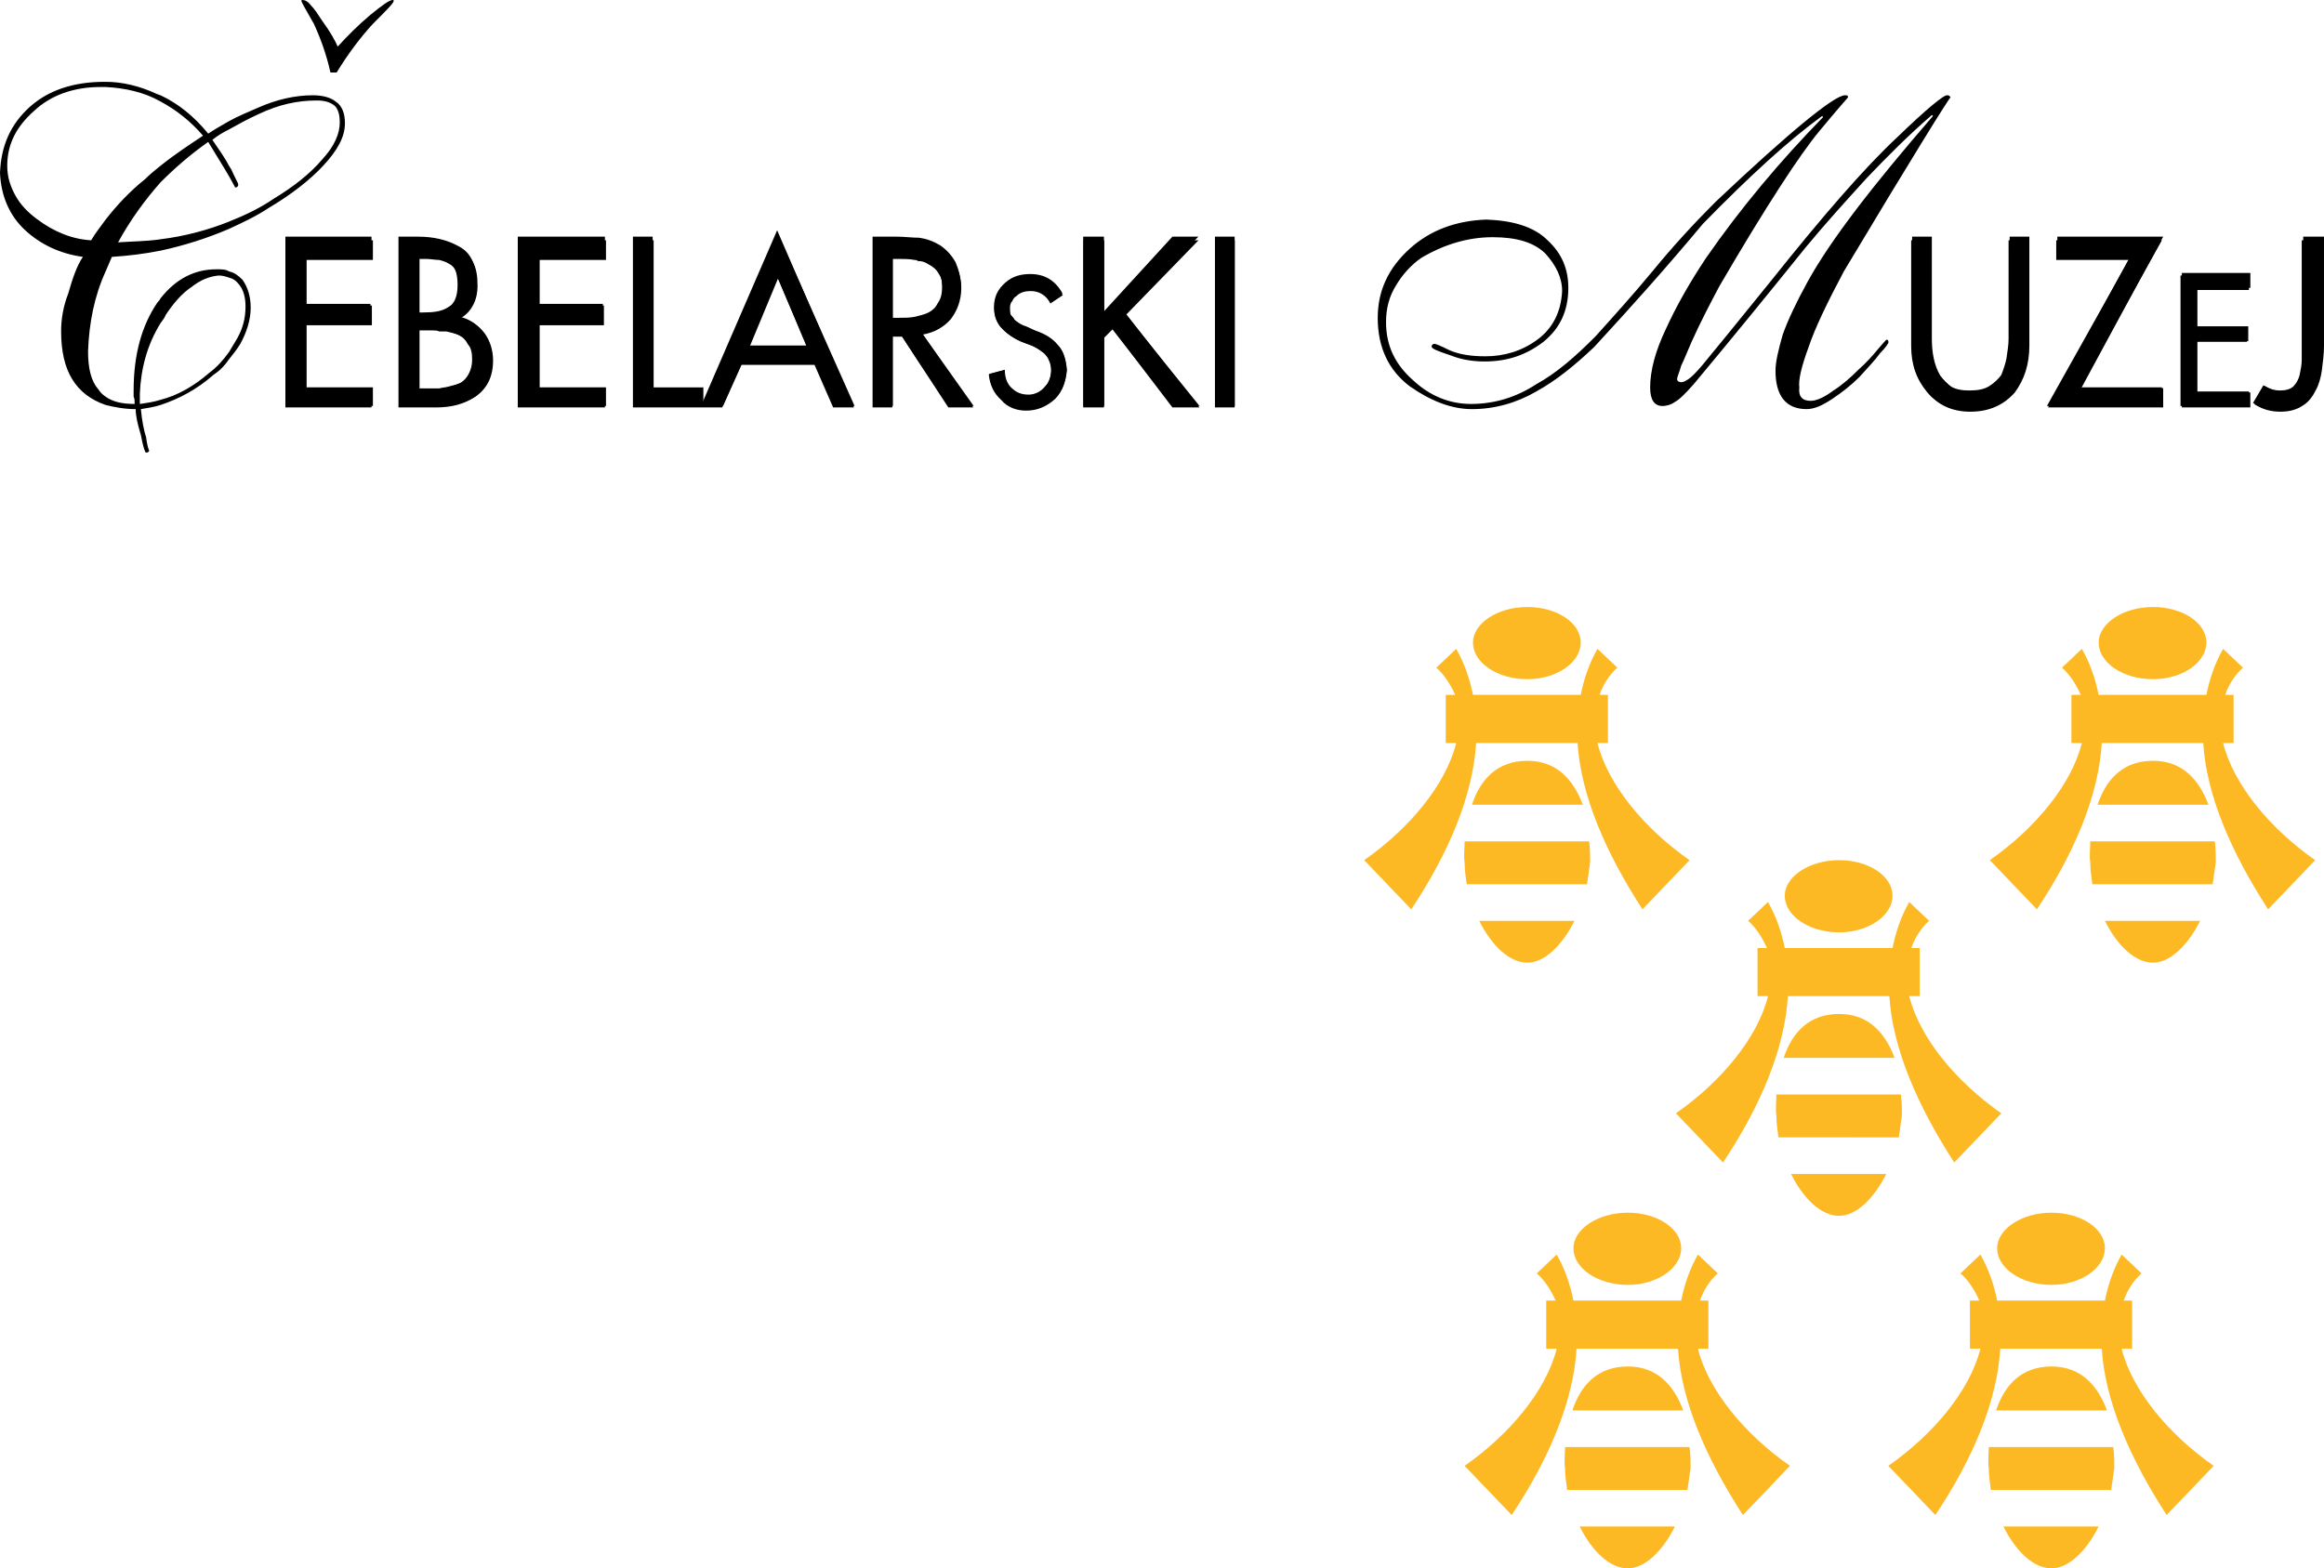
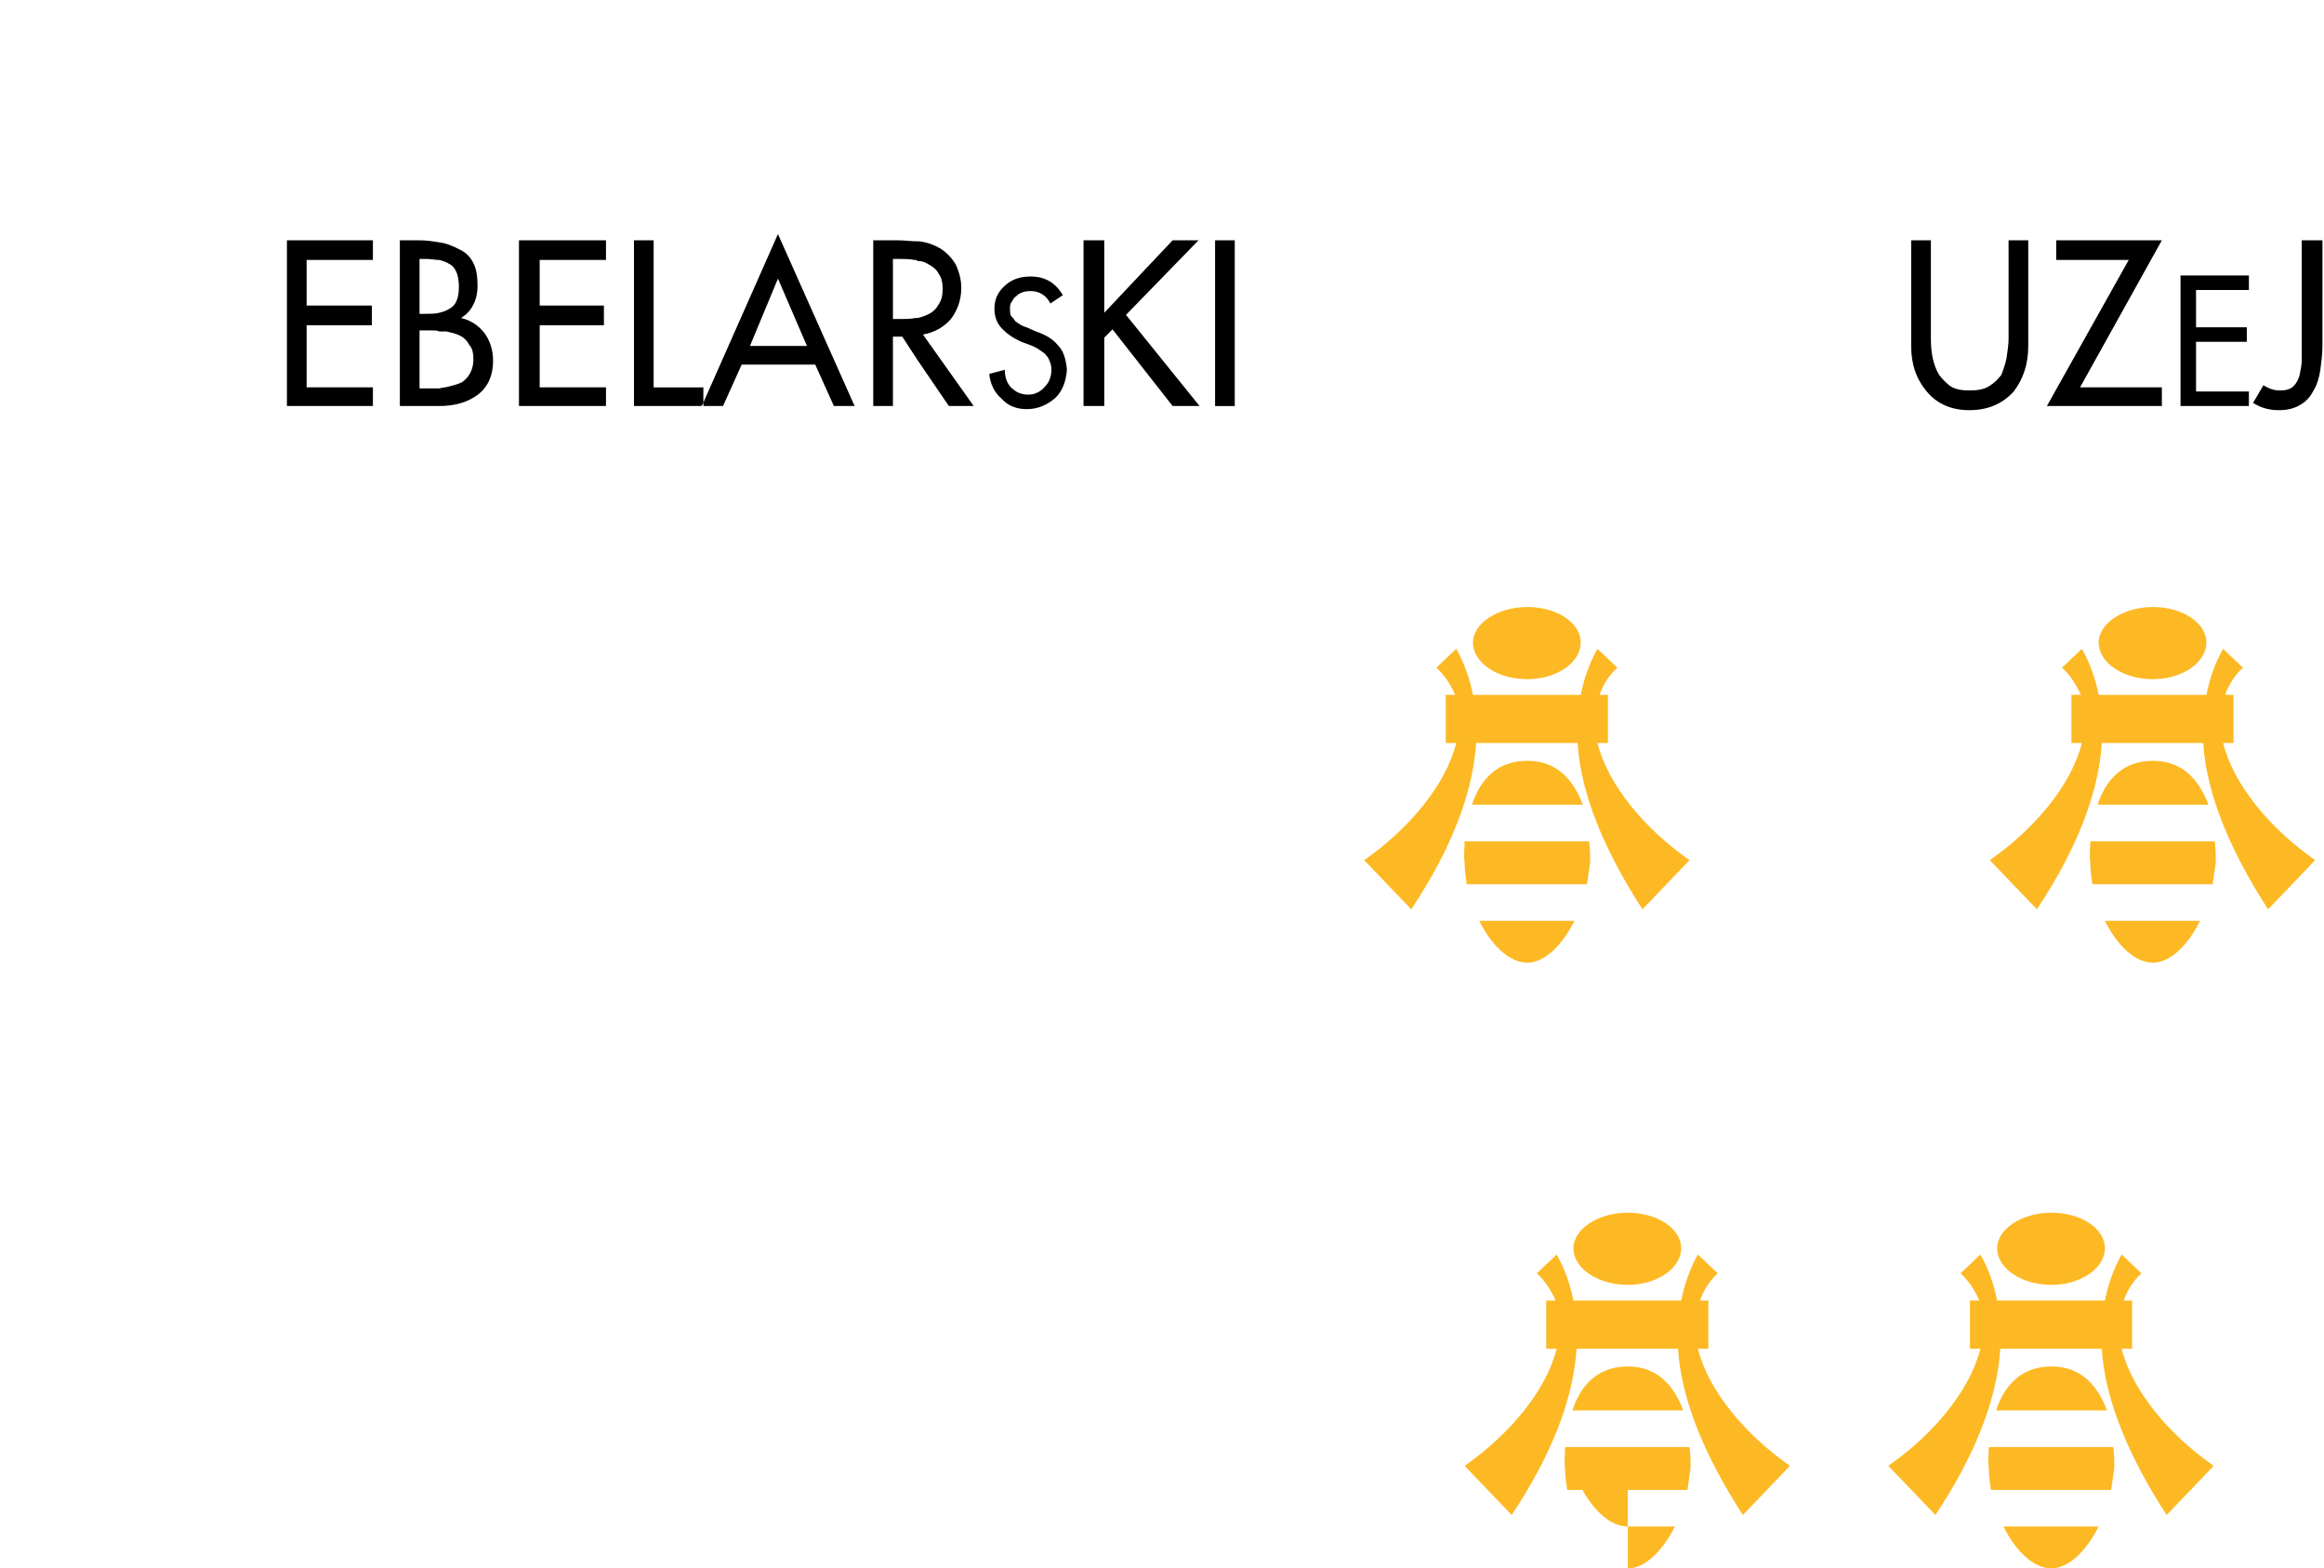
<svg xmlns="http://www.w3.org/2000/svg" version="1.1" id="Layer_1" x="0px" y="0px" width="443.614px" height="299.42px" viewBox="0 0 443.614 299.42" enable-background="new 0 0 443.614 299.42" xml:space="preserve">
  <path fill="#FDB924" d="M291.553,175.799v7.987c-3.396,0-6.789-3.193-9.189-7.987H291.553z M291.553,160.621v8.187h-11.586  c-0.2-1.395-0.396-2.797-0.396-4.191c-0.204-1.199,0-2.597,0-3.996H291.553z M291.553,132.663h-10.388  c-0.599-2.997-1.594-5.993-3.196-8.79l-3.792,3.596c1.595,1.4,2.793,3.396,3.596,5.194h-1.798v9.187h1.994  c-1.994,7.989-8.985,16.374-17.572,22.363l8.989,9.389c7.188-10.784,11.779-21.769,12.378-31.752h9.788V132.663z M291.553,115.885  v13.782c-5.793,0-10.388-3.194-10.388-6.992C281.165,119.083,285.76,115.885,291.553,115.885 M291.553,153.633h-10.587  c1.598-4.796,4.794-8.388,10.587-8.388V153.633z M291.553,129.667v-13.782c5.59,0,10.185,2.998,10.185,6.79  C301.737,126.472,297.143,129.667,291.553,129.667 M291.553,141.85L291.553,141.85h9.585c0.6,9.983,5.39,20.968,12.382,31.752  l8.986-9.389c-8.59-5.989-15.574-14.374-17.576-22.363h2.001v-9.187h-1.602c0.599-1.798,1.798-3.794,3.396-5.194l-3.795-3.596  c-1.594,2.796-2.593,5.793-3.192,8.79h-10.185V141.85z M291.553,168.808v-8.187h11.783c0.2,1.398,0.2,2.797,0.2,3.996  c-0.2,1.395-0.403,2.796-0.6,4.191H291.553z M291.553,183.786v-7.987h8.986C298.142,180.593,294.746,183.786,291.553,183.786   M302.137,153.633h-10.584v-8.388C297.143,145.245,300.339,148.836,302.137,153.633" />
-   <path fill="#FDB924" d="M351.064,224.127v7.991c-3.393,0-6.789-3.196-9.186-7.991H351.064z M351.064,208.953v8.187h-11.583  c-0.2-1.398-0.399-2.797-0.399-4.192c-0.2-1.198,0-2.6,0-3.995H351.064z M351.064,180.993H340.68  c-0.599-2.997-1.598-5.993-3.196-8.79l-3.795,3.596c1.598,1.402,2.797,3.396,3.596,5.194h-1.798v9.186h1.998  c-1.998,7.99-8.989,16.377-17.575,22.366l8.989,9.389c7.188-10.784,11.782-21.771,12.381-31.755h9.785V180.993z M351.064,164.216  v13.78c-5.79,0-10.384-3.196-10.384-6.992C340.68,167.413,345.275,164.216,351.064,164.216 M351.064,201.961H340.48  c1.595-4.794,4.794-8.386,10.584-8.386V201.961z M351.064,177.997v-13.78c5.593,0,10.188,2.997,10.188,6.789  C361.252,174.8,356.658,177.997,351.064,177.997 M351.064,190.179L351.064,190.179h9.588c0.6,9.984,5.39,20.971,12.378,31.755  l8.986-9.389c-8.586-5.989-15.575-14.376-17.572-22.366h1.998v-9.186h-1.598c0.6-1.798,1.798-3.792,3.393-5.194l-3.792-3.596  c-1.598,2.796-2.593,5.793-3.192,8.79h-10.188V190.179z M351.064,217.14v-8.187h11.782c0.204,1.395,0.204,2.797,0.204,3.995  c-0.204,1.395-0.403,2.793-0.6,4.192H351.064z M351.064,232.118v-7.991h8.986C357.653,228.922,354.261,232.118,351.064,232.118   M361.648,201.961h-10.584v-8.386C356.658,193.575,359.851,197.167,361.648,201.961" />
  <path fill="#FDB924" d="M410.979,175.799v7.987c-3.399,0-6.792-3.193-9.186-7.987H410.979z M410.979,160.621v8.187h-11.583  c-0.203-1.395-0.399-2.797-0.399-4.191c-0.199-1.199,0-2.597,0-3.996H410.979z M410.979,132.663h-10.384  c-0.6-2.997-1.599-5.993-3.2-8.79l-3.792,3.596c1.595,1.4,2.793,3.396,3.596,5.194h-1.798v9.187h1.994  c-1.994,7.989-8.985,16.374-17.572,22.363l8.986,9.389c7.191-10.784,11.786-21.769,12.385-31.752h9.785V132.663z M410.979,115.885  v13.782c-5.793,0-10.384-3.194-10.384-6.992C400.595,119.083,405.186,115.885,410.979,115.885 M410.979,153.633h-10.588  c1.599-4.796,4.795-8.388,10.588-8.388V153.633z M410.979,129.667v-13.782c5.59,0,10.185,2.998,10.185,6.79  C421.164,126.472,416.569,129.667,410.979,129.667 M410.979,141.85L410.979,141.85h9.585c0.6,9.983,5.391,20.968,12.382,31.752  l8.985-9.389c-8.586-5.989-15.577-14.374-17.575-22.363h1.998v-9.187h-1.599c0.6-1.798,1.798-3.794,3.396-5.194l-3.796-3.596  c-1.595,2.796-2.594,5.793-3.192,8.79h-10.185V141.85z M410.979,168.808v-8.187h11.782c0.196,1.398,0.196,2.797,0.196,3.996  c-0.196,1.395-0.399,2.796-0.596,4.191H410.979z M410.979,183.786v-7.987h8.985C417.568,180.593,414.171,183.786,410.979,183.786   M421.563,153.633h-10.584v-8.388C416.569,145.245,419.765,148.836,421.563,153.633" />
-   <path fill="#FDB924" d="M310.723,291.43v7.99c-3.393,0-6.789-3.196-9.186-7.99H310.723z M310.723,276.255v8.187H299.14  c-0.2-1.398-0.399-2.797-0.399-4.191c-0.2-1.199,0-2.601,0-3.995H310.723z M310.723,248.295h-10.384  c-0.599-2.997-1.598-5.993-3.196-8.79l-3.795,3.596c1.598,1.395,2.797,3.396,3.596,5.194h-1.798v9.186h1.998  c-1.998,7.99-8.989,16.377-17.576,22.366l8.989,9.389c7.188-10.783,11.783-21.771,12.382-31.755h9.785V248.295z M310.723,231.519  v13.78c-5.79,0-10.384-3.196-10.384-6.992C300.339,234.715,304.933,231.519,310.723,231.519 M310.723,269.263h-10.584  c1.595-4.794,4.794-8.387,10.584-8.387V269.263z M310.723,245.299v-13.78c5.593,0,10.188,2.996,10.188,6.788  C320.911,242.103,316.316,245.299,310.723,245.299 M310.723,257.481L310.723,257.481h9.588c0.599,9.984,5.39,20.972,12.378,31.755  l8.986-9.389c-8.586-5.989-15.575-14.376-17.572-22.366h1.998v-9.186h-1.598c0.6-1.798,1.798-3.799,3.393-5.194l-3.792-3.596  c-1.598,2.796-2.593,5.793-3.193,8.79h-10.188V257.481z M310.723,284.442v-8.187h11.782c0.203,1.395,0.203,2.796,0.203,3.995  c-0.203,1.395-0.403,2.793-0.599,4.191H310.723z M310.723,299.42v-7.99h8.989C317.312,296.224,313.919,299.42,310.723,299.42   M321.307,269.263h-10.583v-8.387C316.316,260.876,319.509,264.469,321.307,269.263" />
+   <path fill="#FDB924" d="M310.723,291.43c-3.393,0-6.789-3.196-9.186-7.99H310.723z M310.723,276.255v8.187H299.14  c-0.2-1.398-0.399-2.797-0.399-4.191c-0.2-1.199,0-2.601,0-3.995H310.723z M310.723,248.295h-10.384  c-0.599-2.997-1.598-5.993-3.196-8.79l-3.795,3.596c1.598,1.395,2.797,3.396,3.596,5.194h-1.798v9.186h1.998  c-1.998,7.99-8.989,16.377-17.576,22.366l8.989,9.389c7.188-10.783,11.783-21.771,12.382-31.755h9.785V248.295z M310.723,231.519  v13.78c-5.79,0-10.384-3.196-10.384-6.992C300.339,234.715,304.933,231.519,310.723,231.519 M310.723,269.263h-10.584  c1.595-4.794,4.794-8.387,10.584-8.387V269.263z M310.723,245.299v-13.78c5.593,0,10.188,2.996,10.188,6.788  C320.911,242.103,316.316,245.299,310.723,245.299 M310.723,257.481L310.723,257.481h9.588c0.599,9.984,5.39,20.972,12.378,31.755  l8.986-9.389c-8.586-5.989-15.575-14.376-17.572-22.366h1.998v-9.186h-1.598c0.6-1.798,1.798-3.799,3.393-5.194l-3.792-3.596  c-1.598,2.796-2.593,5.793-3.193,8.79h-10.188V257.481z M310.723,284.442v-8.187h11.782c0.203,1.395,0.203,2.796,0.203,3.995  c-0.203,1.395-0.403,2.793-0.599,4.191H310.723z M310.723,299.42v-7.99h8.989C317.312,296.224,313.919,299.42,310.723,299.42   M321.307,269.263h-10.583v-8.387C316.316,260.876,319.509,264.469,321.307,269.263" />
  <path fill="#FDB924" d="M391.606,291.43v7.99c-3.396,0-6.792-3.196-9.186-7.99H391.606z M391.606,276.255v8.187h-11.583  c-0.2-1.398-0.399-2.797-0.399-4.191c-0.2-1.199,0-2.601,0-3.995H391.606z M391.606,248.295h-10.385  c-0.599-2.997-1.598-5.993-3.196-8.79l-3.795,3.596c1.598,1.395,2.796,3.396,3.596,5.194h-1.798v9.186h1.998  c-1.998,7.99-8.989,16.377-17.576,22.366l8.986,9.389c7.191-10.783,11.786-21.771,12.385-31.755h9.785V248.295z M391.606,231.519  v13.78c-5.79,0-10.385-3.196-10.385-6.992C381.221,234.715,385.816,231.519,391.606,231.519 M391.606,269.263h-10.584  c1.595-4.794,4.794-8.387,10.584-8.387V269.263z M391.606,245.299v-13.78c5.593,0,10.188,2.996,10.188,6.788  C401.793,242.103,397.199,245.299,391.606,245.299 M391.606,257.481L391.606,257.481h9.588c0.6,9.984,5.391,20.972,12.379,31.755  l8.985-9.389c-8.586-5.989-15.574-14.376-17.572-22.366h1.998v-9.186h-1.599c0.6-1.798,1.798-3.799,3.393-5.194l-3.792-3.596  c-1.598,2.796-2.593,5.793-3.192,8.79h-10.188V257.481z M391.606,284.442v-8.187h11.782c0.199,1.395,0.199,2.796,0.199,3.995  c-0.199,1.395-0.399,2.793-0.596,4.191H391.606z M391.606,299.42v-7.99h8.989C398.194,296.224,394.801,299.42,391.606,299.42   M402.189,269.263h-10.583v-8.387C397.199,260.876,400.391,264.469,402.189,269.263" />
-   <path d="M20.167,15.622h-0.196c-5.934,0-10.677,1.583-14.238,4.744C1.977,23.728,0.196,27.881,0,33.023  c0.196,4.35,1.779,8.106,4.747,10.873c2.965,2.771,6.722,4.547,11.071,5.143c-1.188,1.78-1.977,4.153-2.767,6.92  c-0.99,2.569-1.384,4.945-1.384,7.316c0,7.516,2.767,12.063,8.5,14.04v-1.583c-0.592-0.394-0.986-0.791-1.38-1.384  c-1.386-1.581-1.979-3.955-1.979-7.314c0.198-5.341,1.185-10.484,3.359-15.228V41.92c-0.986,1.384-1.977,2.569-2.767,3.955  c-3.559-0.198-7.12-1.583-10.479-4.153c-1.582-1.188-2.966-2.569-3.955-4.349c-0.99-1.781-1.583-3.561-1.583-5.735  c0-4.151,1.78-7.514,5.14-10.479c3.165-2.968,7.514-4.547,12.657-4.547h0.986V15.622z M20.167,51.807  c0.396-0.987,0.794-1.78,1.188-2.767c3.163-0.198,6.327-0.596,9.292-1.188v-2.174c-2.571,0.394-5.338,0.394-8.108,0.592  c2.376-4.349,5.143-8.106,8.108-11.465v-3.167c-0.988,0.79-1.975,1.582-2.965,2.57c-2.965,2.375-5.341,4.945-7.516,7.712V51.807z   M20.167,77.315c1.584,0.394,3.561,0.79,5.735,0.79c0,1.384,0.395,2.967,0.99,4.945c0.396,2.174,0.79,3.359,0.988,3.359  c0.394,0,0.59-0.198,0.59-0.394c-0.196-0.396-0.394-1.185-0.59-2.571c-0.396-1.188-0.791-3.165-0.988-5.339  c1.185-0.198,2.571-0.396,3.755-0.79v-0.99c-1.185,0.395-2.571,0.596-3.952,0.794V75.14c0.196-4.747,1.381-9.294,3.952-13.447V56.95  c-0.198,0.394-0.396,0.592-0.592,0.789c-2.965,4.351-4.547,9.888-4.547,16.806v1.188c0.196,0.394,0.196,0.791,0.196,1.386  c-2.371,0-4.151-0.399-5.538-1.386V77.315z M30.648,18.19c-0.198,0-0.396-0.196-0.592-0.196c-3.359-1.583-6.722-2.373-9.889-2.373  v0.99c3.759,0.198,7.318,0.986,10.481,2.767V18.19z M30.648,47.852c4.549-0.986,8.9-2.373,13.051-4.151v-1.386  c-3.955,1.582-8.304,2.77-13.051,3.363V47.852z M43.699,51.807c-0.592-0.395-1.384-0.395-2.373-0.395  c-4.151,0-7.712,1.781-10.678,5.538v4.743c0.397-0.592,0.792-0.99,0.99-1.582c1.583-2.373,3.165-4.151,4.941-5.336  c1.78-1.386,3.363-1.979,5.143-2.178c0.789,0,1.384,0.2,1.977,0.398V51.807z M30.648,77.315c3.559-1.188,6.921-2.967,10.086-5.735  c1.185-0.789,2.176-1.779,2.965-2.967V67.23c-0.99,1.382-2.174,2.767-3.757,3.955c-2.965,2.571-6.129,4.35-9.294,5.14V77.315z   M43.699,23.137c-1.384,0.789-2.767,1.583-3.955,2.371c-2.767-3.362-5.734-5.733-9.096-7.317v1.188  c2.966,1.583,5.733,3.759,8.109,6.525c-2.376,1.583-5.143,3.363-8.109,5.734v3.167c2.77-2.771,5.733-5.341,9.096-7.714  c1.78,2.965,3.166,5.14,3.955,6.525v-1.978c-0.789-1.583-1.977-3.161-3.165-4.941c0.99-0.792,1.977-1.384,3.165-1.977V23.137z   M348.008,22.343c-8.109,8.308-15.62,17.204-22.345,26.895c-3.161,4.743-5.733,9.291-7.707,13.643  c-1.98,4.153-2.969,7.91-2.969,11.071c0,2.373,0.789,3.561,2.373,3.561c0.596,0,1.581-0.198,2.373-0.793  c0.792-0.395,1.977-1.579,3.557-3.359c6.925-8.304,14.04-17.006,21.357-26.101c3.757-4.547,7.713-8.9,11.667-13.249  c3.957-4.153,8.106-8.304,12.458-12.061l0.196,0.196c-11.47,13.249-19.577,23.729-23.926,31.638  c-2.176,3.955-3.757,7.317-4.745,10.084c-0.792,2.771-1.384,5.143-1.384,6.923c0,4.744,1.977,7.314,5.933,7.314  c1.581,0,3.161-0.79,4.941-1.979c1.777-1.185,3.557-2.569,5.142-4.151c1.584-1.78,2.965-3.163,3.953-4.547  c1.185-1.188,1.584-1.979,1.584-1.979c0-0.394,0-0.59-0.399-0.59c0,0-0.592,0.59-1.577,1.779c-0.992,1.185-2.176,2.57-3.757,3.951  c-1.584,1.583-3.168,2.968-4.749,3.955c-1.581,1.188-3.161,1.979-4.349,1.979c-1.584,0-2.373-0.791-2.176-2.571  c-0.196-1.384,0.396-3.955,1.78-7.712c1.188-3.555,3.561-8.502,6.722-14.434c13.251-22.146,20.172-33.22,20.369-33.22  c-0.196-0.198-0.196-0.396-0.596-0.396c-0.592-0.196-3.953,2.574-9.687,8.108c-6.129,5.735-14.04,14.832-24.125,27.485  c-6.722,8.306-11.071,13.645-13.048,16.018c-1.188,1.384-1.977,2.175-2.569,2.569c-0.596,0.398-0.992,0.596-1.388,0.596  c-0.393,0-0.789-0.198-0.789-0.596c0-0.394,0.396-1.185,0.789-2.569c0.592-1.188,1.188-2.767,1.98-4.547  c1.78-3.955,3.561-7.318,5.337-10.677c8.898-15.228,15.224-24.916,18.981-29.463s5.737-6.725,5.537-6.527  c0-0.396-0.196-0.396-0.592-0.396c-1.977,0-10.282,6.725-24.718,20.371c-4.349,4.349-8.302,8.698-11.863,13.047  c-3.757,4.547-7.51,8.7-11.071,12.655c-3.757,3.757-7.317,6.921-11.274,9.096c-3.953,2.571-8.106,3.759-12.455,3.759  c-4.153,0-7.91-1.584-11.071-4.551c-3.361-2.965-5.141-6.525-5.141-11.071c0-2.57,0.592-4.947,1.977-7.121  c1.188-1.977,2.765-3.753,4.745-5.138c4.349-2.571,8.898-3.955,13.644-3.955c4.545,0,7.91,0.986,10.083,3.161  c1.98,2.178,3.165,4.551,3.165,7.12c-0.196,3.955-1.777,7.122-4.746,9.296c-2.965,2.175-6.329,3.161-9.886,3.161  c-2.965,0-5.141-0.394-6.922-1.185c-1.581-0.793-2.569-1.188-2.765-1.188c-0.4,0-0.596,0.198-0.596,0.592  c0.196,0.398,1.188,0.794,3.561,1.583c1.977,0.79,4.149,1.188,6.522,1.188c4.349,0,7.91-1.188,11.274-3.757  c3.161-2.569,4.742-5.934,4.742-10.283c0-3.559-1.185-6.527-3.954-9.096c-2.569-2.571-6.525-3.759-11.667-3.955  c-5.73,0.196-10.679,1.977-14.632,5.538c-4.153,3.757-6.129,8.106-6.129,13.246c0,5.735,2.176,10.088,6.129,13.053  c3.953,2.767,7.91,4.349,11.863,4.349c4.349,0,8.502-1.185,12.259-3.359c3.957-2.178,7.518-5.143,11.075-8.506  c6.921-7.51,13.843-15.224,20.761-23.528c8.698-8.9,16.216-15.818,22.738-20.566L348.008,22.343z M64.262,13.841  c2.174-3.559,4.551-6.722,6.923-9.291c2.569-2.572,3.955-3.955,3.955-4.353C75.14,0,75.14,0,74.942,0  c-0.596,0-1.977,0.99-4.157,2.77c-2.371,1.979-4.349,3.955-6.326,6.13c-0.394-0.99-1.382-2.771-2.965-4.945  C60.703,2.77,60.111,1.78,59.321,0.99C58.725,0.198,58.132,0,57.738,0C57.54,0,57.54,0,57.54,0.198c0,0.196,0.791,1.583,2.373,4.353  c1.188,2.569,2.373,5.732,3.165,9.291H64.262z M43.699,33.616v-1.978c0.198,0.198,0.198,0.396,0.395,0.592  c0.793,1.78,1.386,2.771,1.386,2.968c0,0.394-0.198,0.592-0.592,0.592C44.887,35.791,44.489,35,43.699,33.616 M43.699,68.613  c0.791-0.986,1.583-1.975,2.175-2.965c1.188-2.175,1.979-4.547,1.979-6.918c0-2.18-0.593-3.955-1.584-5.341  c-0.789-0.792-1.582-1.384-2.569-1.582v1.188c0.791,0.198,1.386,0.592,1.979,1.381c0.789,0.992,1.186,2.376,1.186,4.153  c0,2.376-0.596,4.551-1.977,6.726c-0.397,0.592-0.793,1.384-1.188,1.977V68.613z M65.844,23.531c0-1.978-0.592-3.362-1.778-4.153  c-0.988-0.792-2.571-1.188-4.351-1.188c-3.363,0-6.921,0.794-10.479,2.376c-1.781,0.791-3.757,1.579-5.538,2.571v1.583  c1.78-0.992,3.561-1.979,5.735-2.969c3.757-1.78,7.314-2.569,11.071-2.569c1.582,0,2.77,0.395,3.561,1.183  c0.59,0.793,0.792,1.78,0.792,2.968c0,2.174-0.99,4.547-3.363,7.116c-2.174,2.574-5.339,5.143-9.294,7.516  c-2.571,1.78-5.538,3.165-8.502,4.349V43.7c2.569-1.188,5.143-2.373,7.516-3.955c4.349-2.571,7.908-5.341,10.479-8.108  C64.46,28.674,65.844,26.1,65.844,23.531" />
  <path d="M83.837,46.271v3.359c-0.79,0-1.579-0.196-2.57-0.196h-1.183v10.482h0.987c0.99,0,1.977,0,2.767-0.201v3.561  c-0.396-0.198-0.79-0.198-1.382-0.198h-2.371v11.075h2.963h0.79v3.359h-0.396h-7.116V45.877h3.759  C81.464,45.877,82.652,46.075,83.837,46.271 M54.771,77.511h16.411v-3.558H58.529V62.091h12.457v-3.757H58.529V49.63h12.653v-3.753  H54.771V77.511z M99.063,77.511h16.61v-3.558h-12.655V62.091h12.259v-3.757h-12.259V49.63h12.655v-3.753h-16.61V77.511z   M83.837,77.511v-3.359c0.792-0.198,1.384-0.198,1.977-0.398c0.794-0.198,1.583-0.394,2.376-0.79  c0.592-0.395,1.185-0.987,1.579-1.78c0.398-0.789,0.596-1.583,0.596-2.569c0-1.188-0.198-2.175-0.794-2.767  c-0.394-0.794-0.986-1.386-1.778-1.78c-0.791-0.398-1.777-0.596-2.571-0.792h-1.384v-3.561c0.792-0.198,1.384-0.395,1.977-0.791  c1.188-0.59,1.78-1.977,1.78-4.151c0-2.174-0.592-3.757-1.78-4.349c-0.592-0.396-1.185-0.592-1.977-0.793v-3.359  c1.583,0.198,2.771,0.791,3.955,1.383c1.188,0.596,1.977,1.384,2.572,2.572c0.592,1.185,0.791,2.569,0.791,4.349  c0,1.185-0.198,2.373-0.791,3.561c-0.596,1.185-1.384,1.977-2.373,2.569c1.777,0.396,3.359,1.386,4.547,2.965  c0.986,1.384,1.582,3.165,1.582,5.143c0,3.165-1.188,5.339-3.165,6.722C88.98,76.919,86.607,77.511,83.837,77.511 M134.06,73.954  v3.359l-0.196,0.198h0.196h-13.047V45.877h3.757v28.077H134.06z M148.499,44.688v8.502l-5.341,12.855h5.341v3.555h-6.923  l-3.561,7.91h-3.955h0.202v-3.558h-0.202v3.359L148.499,44.688z M148.499,69.601v-3.555h5.534l-5.534-12.855v-8.502l14.63,32.823  h-3.955l-3.559-7.91H148.499z M175.191,46.075v3.757c-0.198-0.201-0.396-0.201-0.592-0.201c-0.992-0.196-1.979-0.196-2.968-0.196  h-1.185v11.469h1.382c0.99,0,1.977,0,2.967-0.198h0.396v8.108l-2.965-4.547h-1.78v13.246h-3.757V45.877h4.743  C172.621,45.877,174.003,46.075,175.191,46.075 M439.363,45.877v20.169v2.767c0,0.789-0.2,1.779-0.399,2.767  c-0.196,0.792-0.593,1.582-1.185,2.174c-0.596,0.596-1.581,0.792-2.572,0.792c-1.185,0-2.173-0.395-3.161-0.99l-1.977,3.363  c1.58,0.99,3.164,1.386,4.941,1.386c1.78,0,3.164-0.396,4.353-1.188c0.988-0.592,1.776-1.582,2.372-2.767  c0.593-0.99,0.985-2.373,1.185-3.759c0.196-1.583,0.396-2.967,0.396-4.545V45.877H439.363z M416.225,77.511h13.055v-2.767h-10.09  v-9.492h9.69v-2.767h-9.69v-7.119h10.09v-2.767h-13.055V77.511z M397.044,73.954l15.62-28.077H392.5v3.753h13.84l-15.62,27.881  h21.945v-3.558H397.044z M364.813,45.877v20.169c0,3.555,0.992,6.326,2.968,8.698c1.98,2.373,4.745,3.561,8.11,3.561  c3.557,0,6.326-1.188,8.498-3.561c1.781-2.373,2.772-5.143,2.772-8.698V45.877h-3.757V64.66c0,1.188-0.2,2.373-0.399,3.757  c-0.196,0.988-0.592,2.175-0.988,3.163c-0.589,0.792-1.384,1.582-2.369,2.174c-0.992,0.596-2.176,0.792-3.757,0.792  c-1.388,0-2.573-0.196-3.561-0.792c-0.792-0.592-1.584-1.382-2.176-2.174c-1.188-1.979-1.581-4.349-1.581-6.92V45.877H364.813z   M235.696,45.877h-3.757v31.638h3.757V45.877z M210.784,59.715V45.877h-3.955v31.634h3.955v-13.05l1.579-1.582l11.469,14.632h5.143  l-14.04-17.399l13.843-14.235h-4.947L210.784,59.715z M202.874,56.355c-1.386-2.373-3.362-3.561-6.129-3.561  c-1.78,0-3.363,0.396-4.749,1.584c-1.381,1.183-2.175,2.569-2.175,4.545c0,1.78,0.596,2.968,1.584,3.955  c0.99,0.988,2.175,1.78,3.559,2.373l1.583,0.596c1.184,0.395,1.978,0.987,2.767,1.579c0.396,0.394,0.791,0.793,0.987,1.386  c0.201,0.395,0.399,0.987,0.399,1.779c0,1.185-0.399,2.373-1.188,3.163c-0.791,0.99-1.979,1.583-3.161,1.583  c-1.386,0-2.376-0.395-3.363-1.383c-0.794-0.792-1.188-1.977-1.188-3.362l-2.965,0.79c0.198,1.979,0.986,3.561,2.373,4.749  c1.188,1.381,2.963,1.977,4.743,1.977c2.175,0,3.955-0.794,5.538-2.178c1.386-1.382,1.978-3.161,2.174-5.337  c-0.196-1.977-0.59-3.559-1.778-4.744c-0.988-1.188-2.373-1.98-4.153-2.572l-1.78-0.791c-0.789-0.198-1.381-0.592-2.174-1.188  c-0.196-0.394-0.592-0.789-0.789-0.986c-0.198-0.395-0.198-0.794-0.198-1.386c0-0.394,0-0.986,0.395-1.384  c0.198-0.394,0.396-0.79,0.79-0.986c0.792-0.794,1.78-0.992,2.771-0.992c1.583,0,2.965,0.794,3.757,2.376L202.874,56.355z   M175.191,68.813v-8.108c0.789-0.196,1.384-0.394,2.175-0.789c0.788-0.399,1.384-0.992,1.78-1.78c0.59-0.793,0.789-1.78,0.789-2.968  c0-1.185-0.198-2.175-0.789-2.963c-0.396-0.793-1.188-1.386-1.979-1.78c-0.592-0.396-1.188-0.592-1.977-0.592v-3.757h0.394  c1.384,0.196,2.569,0.591,3.955,1.381c1.188,0.794,2.175,1.78,2.967,3.165c0.592,1.386,0.988,2.767,0.988,4.351  c0,2.371-0.791,4.349-1.979,5.932c-1.384,1.582-3.161,2.569-5.335,2.965l9.685,13.644h-4.743L175.191,68.813z" />
-   <path d="M439.65,45.181v20.786v2.853c0,0.814-0.196,1.834-0.393,2.854c-0.199,0.813-0.596,1.628-1.188,2.239  c-0.596,0.613-1.588,0.813-2.576,0.813c-1.188,0-2.18-0.405-3.172-1.018l-1.979,3.466c1.587,1.02,3.168,1.424,4.951,1.424  c1.784,0,3.169-0.405,4.356-1.223c0.992-0.61,1.784-1.629,2.376-2.849c0.596-1.02,0.992-2.448,1.188-3.873  c0.203-1.633,0.399-3.058,0.399-4.688V45.181H439.65z M416.481,77.784h13.072v-2.853H419.45v-9.78h9.704v-2.853h-9.704v-7.335  h10.104v-2.853h-13.072V77.784z M397.273,74.117l15.645-28.936h-20.201v3.873h13.864l-15.645,28.73h21.981v-3.667H397.273z   M364.992,45.181v20.786c0,3.667,0.992,6.521,2.972,8.965c1.98,2.444,4.752,3.667,8.117,3.667c3.568,0,6.34-1.223,8.516-3.667  c1.784-2.444,2.775-5.297,2.775-8.965V45.181h-3.764v19.357c0,1.223-0.199,2.448-0.396,3.873c-0.197,1.02-0.593,2.243-0.992,3.263  c-0.592,0.813-1.384,1.628-2.376,2.239c-0.988,0.613-2.176,0.813-3.764,0.813c-1.384,0-2.572-0.2-3.564-0.813  c-0.792-0.611-1.581-1.426-2.176-2.239c-1.188-2.04-1.584-4.486-1.584-7.136V45.181H364.992z M235.675,45.181h-3.76v32.603h3.76  V45.181z M210.725,59.447V45.181h-3.962v32.603h3.962V64.337l1.582-1.631l11.488,15.078h5.148l-14.061-17.933l13.864-14.67h-4.952  L210.725,59.447z M202.804,55.984c-1.39-2.448-3.366-3.667-6.14-3.667c-1.784,0-3.366,0.405-4.752,1.628  c-1.389,1.225-2.178,2.649-2.178,4.688c0,1.834,0.592,3.054,1.582,4.074c0.99,1.018,2.178,1.833,3.564,2.446l1.585,0.61  c1.188,0.41,1.98,1.02,2.774,1.63c0.395,0.41,0.791,0.815,0.987,1.428c0.202,0.406,0.399,1.02,0.399,1.834  c0,1.22-0.399,2.444-1.188,3.259c-0.794,1.018-1.982,1.628-3.17,1.628c-1.388,0-2.375-0.405-3.366-1.425  c-0.792-0.814-1.188-2.038-1.188-3.462l-2.97,0.815c0.196,2.038,0.99,3.667,2.375,4.891c1.188,1.424,2.972,2.034,4.752,2.034  c2.178,0,3.962-0.813,5.544-2.237c1.39-1.43,1.982-3.263,2.182-5.502c-0.2-2.038-0.596-3.667-1.782-4.893  c-0.992-1.223-2.376-2.038-4.16-2.647l-1.784-0.815c-0.79-0.205-1.384-0.613-2.178-1.223c-0.198-0.407-0.592-0.815-0.791-1.02  c-0.2-0.405-0.2-0.814-0.2-1.424c0-0.408,0-1.02,0.398-1.428c0.198-0.405,0.394-0.815,0.793-1.02  c0.789-0.814,1.779-1.014,2.771-1.014c1.586,0,2.97,0.814,3.764,2.442L202.804,55.984z M170.325,48.849h1.188  c0.992,0,1.982,0,2.972,0.205c0.79,0.205,1.78,0.408,2.572,0.815c0.794,0.408,1.587,1.02,1.982,1.833  c0.592,0.814,0.793,1.834,0.793,3.058c0,1.225-0.201,2.243-0.793,3.058c-0.395,0.815-0.99,1.425-1.784,1.834  c-0.793,0.405-1.78,0.61-2.572,0.815c-0.992,0.203-1.982,0.203-2.972,0.203h-1.386V48.849z M176.067,63.724  c2.178-0.405,3.962-1.425,5.348-3.055c1.188-1.631,1.98-3.667,1.98-6.113c0-1.63-0.394-3.055-0.99-4.482  c-0.794-1.425-1.784-2.445-2.972-3.259c-1.384-0.815-2.572-1.223-3.958-1.428c-1.388,0-2.774-0.205-4.158-0.205h-4.755v32.603h3.764  v-13.65h1.78l8.914,13.65h4.752L176.067,63.724z M153.891,65.967h-10.893l5.346-13.246L153.891,65.967z M155.473,69.634l3.563,8.15  h3.962l-14.653-33.823l-14.656,33.823h4.16l3.564-8.15H155.473z M124.58,45.181h-3.764v32.603h13.268v-3.667h-9.504V45.181z   M98.835,77.784h16.635v-3.667h-12.673V61.891h12.277v-3.873h-12.277v-8.965h12.673v-3.873H98.835V77.784z M76.062,77.784h7.126  c2.972,0,5.347-0.609,7.526-2.038c1.98-1.425,3.168-3.667,3.168-6.927c0-2.038-0.592-3.871-1.582-5.296  c-1.188-1.633-2.774-2.653-4.554-3.058c0.99-0.615,1.78-1.428,2.376-2.649c0.592-1.223,0.792-2.448,0.792-3.667  c0-1.833-0.2-3.261-0.792-4.482c-0.596-1.223-1.386-2.038-2.574-2.651c-2.182-1.221-4.754-1.834-7.726-1.834h-3.76V77.784z   M79.822,62.909h2.38c0.986,0,1.778,0.205,2.771,0.205c0.792,0.205,1.784,0.41,2.576,0.815c0.791,0.408,1.386,1.02,1.78,1.833  c0.596,0.612,0.794,1.63,0.794,2.854c0,1.018-0.198,1.833-0.596,2.648c-0.396,0.815-0.992,1.428-1.584,1.834  c-0.792,0.408-1.586,0.61-2.375,0.815c-0.992,0.203-1.784,0.408-2.774,0.408h-2.972V62.909z M79.822,48.849h1.188  c1.784,0,3.37,0.41,4.558,1.02c1.188,0.613,1.778,2.243,1.778,4.482c0,2.243-0.59,3.667-1.778,4.281  c-1.188,0.815-2.774,1.02-4.756,1.02h-0.99V48.849z M54.476,77.784h16.437v-3.667H58.236V61.891h12.478v-3.873H58.236v-8.965h12.676  v-3.873H54.476V77.784z" />
</svg>